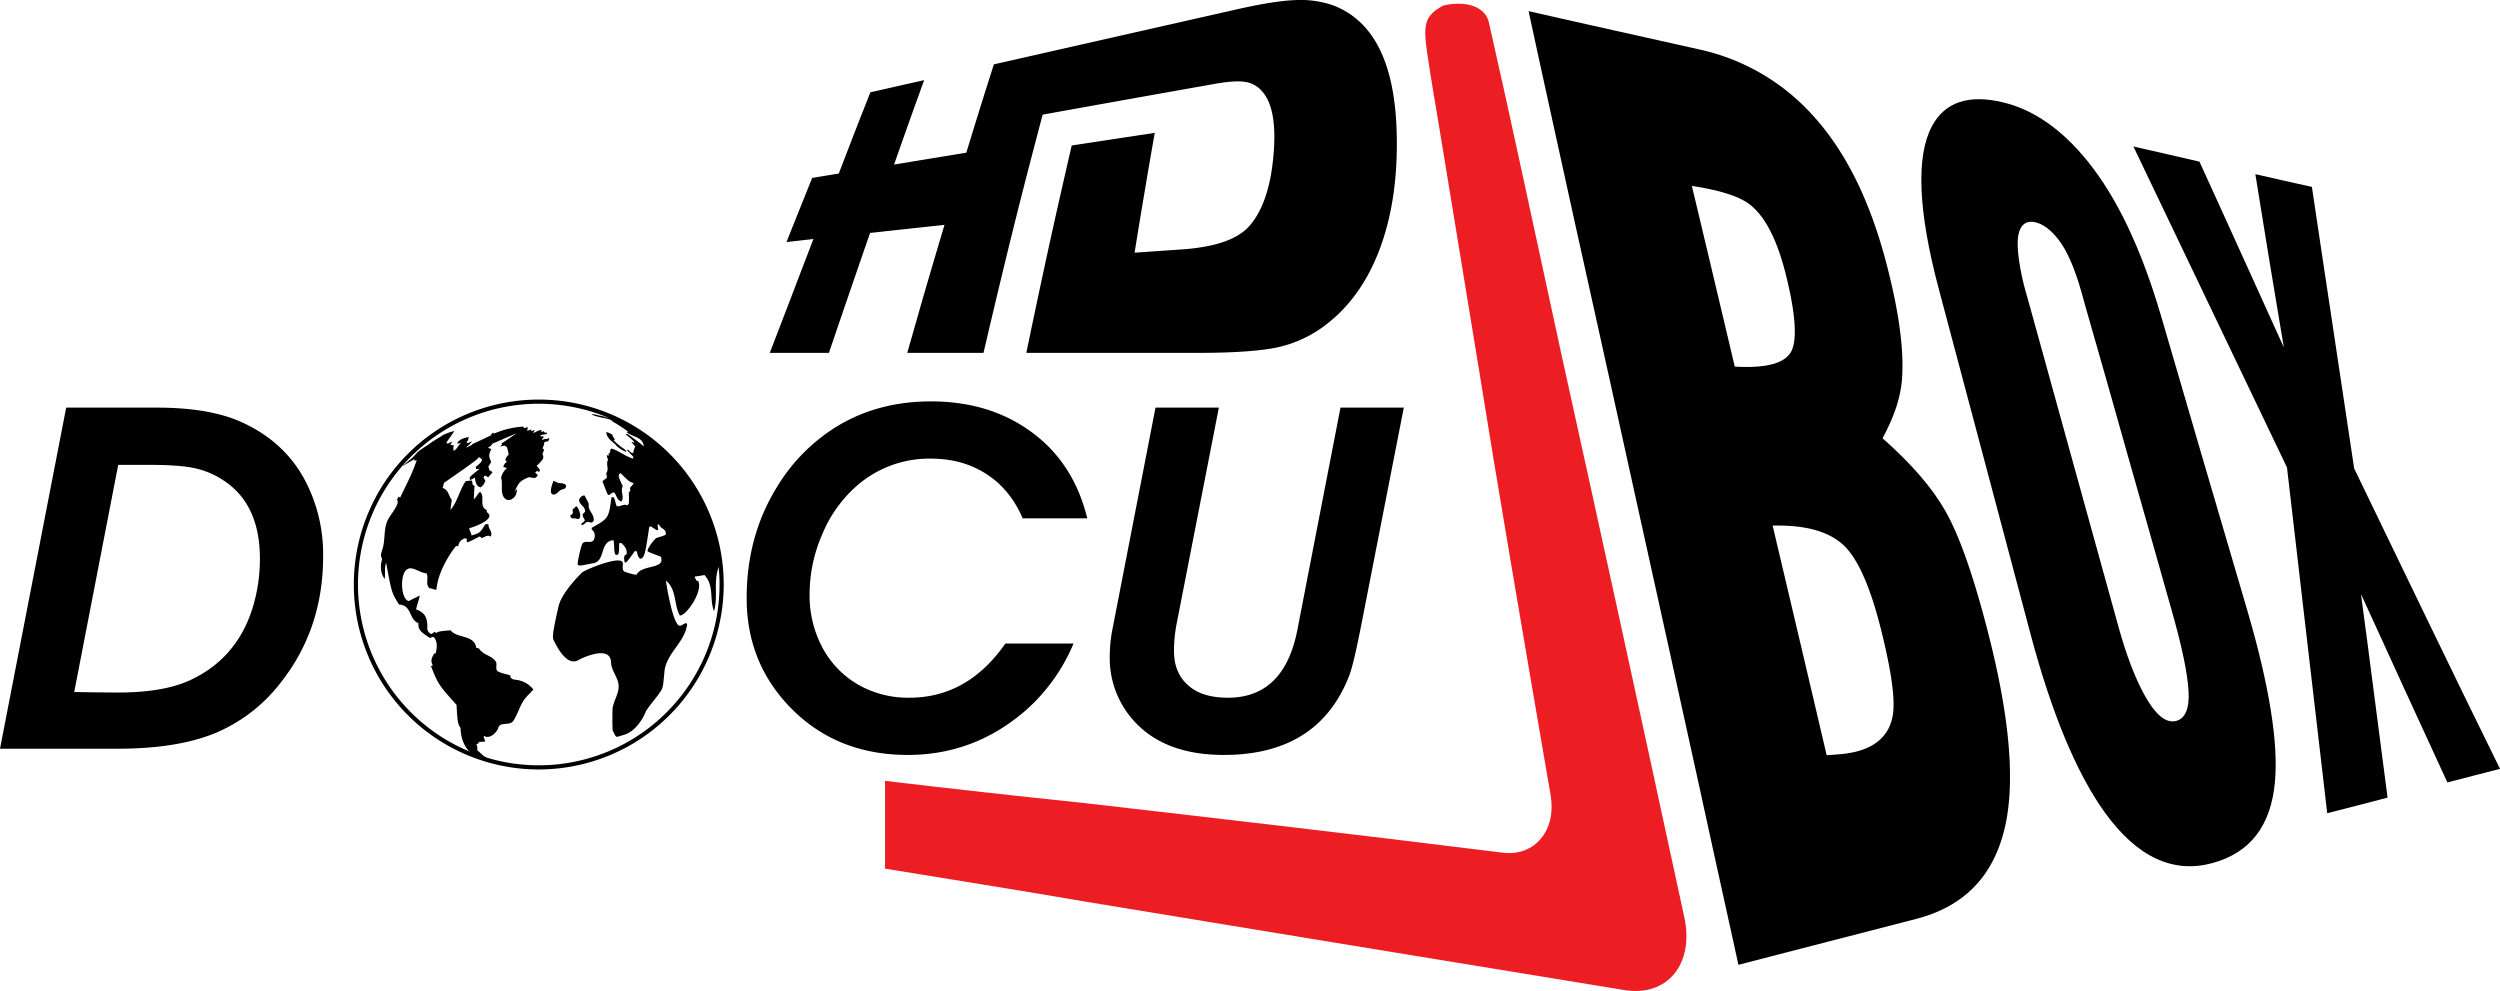
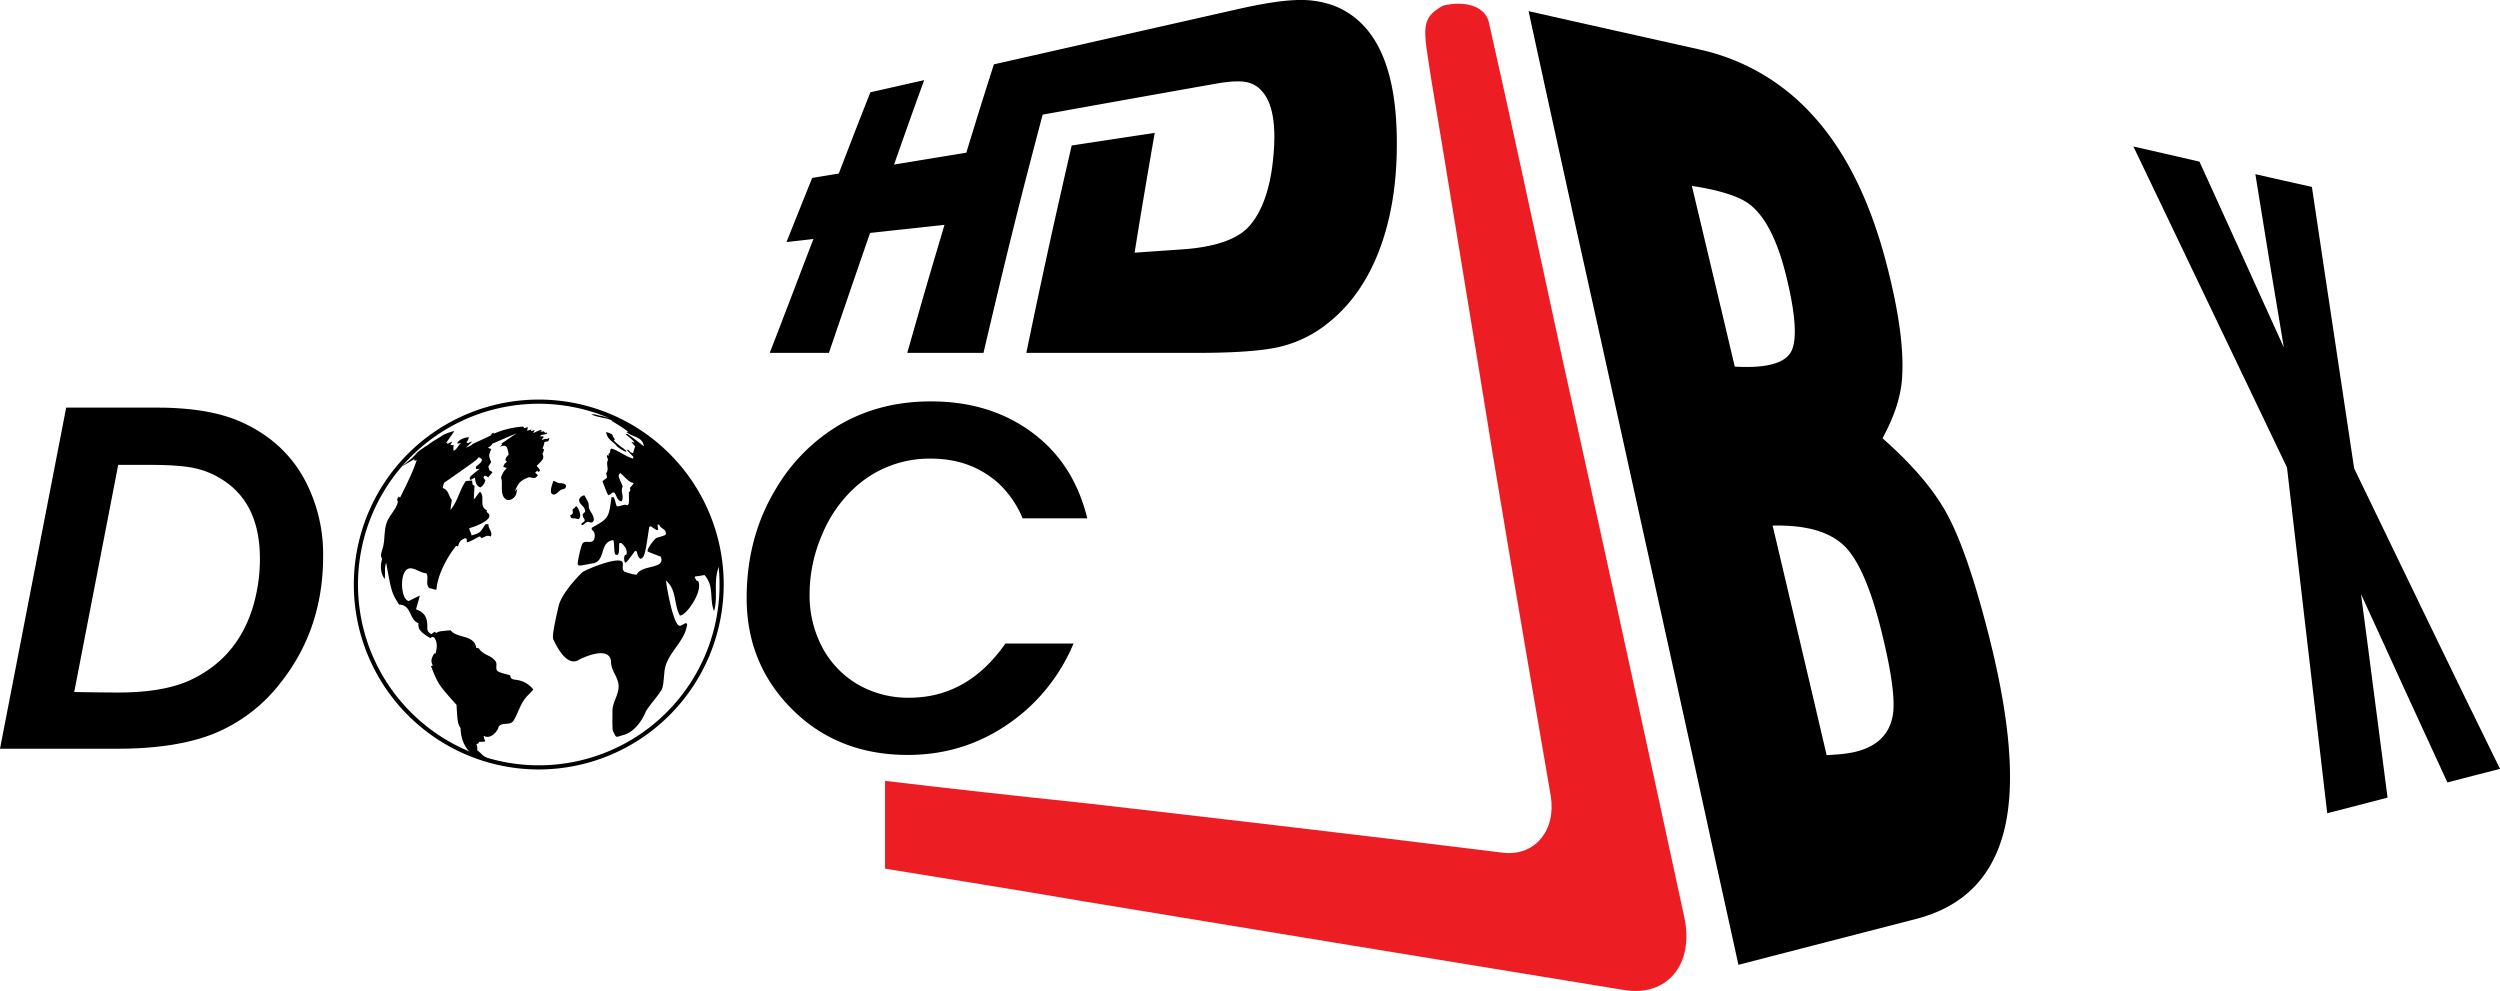
<svg xmlns="http://www.w3.org/2000/svg" width="1000" height="396.393" viewBox="0 0 1000 396.393">
  <defs>
    <style>.a{fill:#ed1d24;}.a,.b{fill-rule:evenodd;}</style>
  </defs>
  <title>DocuBox HD</title>
  <path d="M215.513,307.786A73.977,73.977,0,1,1,289.484,233.803,74.062,74.062,0,0,1,215.513,307.786Zm0-146.291A72.314,72.314,0,1,0,287.821,233.803,72.398,72.398,0,0,0,215.513,161.495Z" />
  <path d="M287.799,228.637c.167.8.619.774.477-1.419a50.462,50.462,0,0,0-.658-6.18c-.348-2.064-.439-2.245-1.393-6.219-.503-2.038-.542-1.897-1.794-5.728-.684-1.961-.684-1.961-2.245-5.664-.838-1.884-.902-1.793-2.735-5.303-.994-1.819-1.11-1.897-3.225-5.225-1.148-1.742-1.136-1.561-3.496-4.722-1.303-1.664-1.251-1.548-3.87-4.503-1.458-1.561-1.613-1.677-4.438-4.361-1.651-1.509-1.871-1.561-4.916-4.025-1.858-1.432-2.735-1.897-5.973-4.077-1.342-.864-2.194-1.251-3.587-2.064-.271-.155-1.342-.684-1.613-.826-1.845-.955-1.265-.452-2.18-.722,0,0,.787.426,2.193,1.381l.013.026c-1.78-.619-3.303-1.871-5.264-2.129l-.245.142a25.352,25.352,0,0,0-2.993-.839c.193.09.439.181.632.284-2.606-.852-3.354-.813-3.948-.735,2.67,1.393,5.845,1.239,8.541,2.58-.206-.013-.477-.052-.671-.065a69.843,69.843,0,0,1,6.877,4.425c-.206.026-.477.064-.684.09,2.155,2.129,6.49,1.768,6.929,5.806a81.001,81.001,0,0,0-6.58-5.006c-.206.026-.503.077-.723.103,3.071,2.58,3.071,2.58,3.613,3.509a3.241,3.241,0,0,0-1.303-.374c.529.619,1.084,1.226,1.587,1.858-.219.232-.219.232-.928,2.632-.877-.284-.877-.284-1.897-1.355-.206,0-.477-.026-.671-.026.877.968,1.832,1.858,2.71,2.825-.039.206-.077.516-.117.723-3.083-.89-5.522-3.058-8.592-4.038-.155.142-.374.323-.517.426-.051,1.239-.051,1.239-.735,1.755.039.219.103.503.155.71-.206-.09-.465-.206-.658-.31l-.142.568c.142.387.335.955.503,1.355-1.084,1.677.594,3.716-.761,5.354.116.529.245,1.239.335,1.768-.528.581-1.328.877-1.819,1.497,1.948,5.057,1.948,5.057,2.374,5.522a3.567,3.567,0,0,0,1.548-1.032c.245,0,.568-.013.813-.013.955,1.174.994,3.058,2.851,3.574,1.316-1.922-.606-4.141.529-6.064-1.987-4.374-1.987-4.374-.916-5.303,3.458,3.406,3.458,3.406,5.302,4.077a13.459,13.459,0,0,1-1.561,1.871c.361,1.084.142,1.277-.4,1.768.129,4.632.129,4.632-.645,5.199l-.542-.219c-1.251-.09-2.348.735-3.613.581-.632-1.174-.516-2.606-1.406-3.677-.232.026-.516.077-.735.116-1.122,8.373-1.122,8.373-7.947,12.205.026.219.065.516.091.723,1.987,1.445.839,4.038.813,4.077-1.097,1.639-3.148.129-4.413,1.277-.71.645-2.258,7.986-2.038,8.489.348.722.348.722,5.793-.348.013,0,.026-.013.039-.013,0,0,.026,0,.361-.039,0,0,.026,0,.194-.013,4.889-1.29,2.232-8.554,7.844-9.251.606,1.884.026,3.883.8,5.78.245.052.58.116.826.181.658-.735.658-.735.722-4.67a5.97,5.97,0,0,0,.761-.194c1.78,1.471,2.516,3.032,2.167,4.658-.18.065-.451.142-.645.206a3.439,3.439,0,0,0-.322,1.406c.309,2.542.309,2.542,4.412-3.096.194.09.477.219.671.284.516,2.064.516,2.064,1.354,2.916,1.754-.232,2.039-2.167,3.625-12.773a5.246,5.246,0,0,1,.632-.219c2.451,1.677,2.451,1.677,2.967,1.342a10.293,10.293,0,0,1-.258-2.077c.193.039.464.052.658.077.349,1.613,3.019,1.716,2.593,3.806-.09.387-.09.387-3.689,1.497-.594.168-3.807,4.18-3.561,5.277.064.232.064.232,5.277,2.232,2.025,5.174-7.754,3.058-9.612,7.148-.787.284-4.929-1.135-4.955-1.161-1.225-1.045-.323-2.464-.697-3.677-.877-2.774-13.947,2.426-16.152,3.935,0,0-8.193,7.818-9.496,13.637s-2.696,11.87-2.077,13.211c2.439,5.212,6.219,10.85,10.399,8.038.128-.065,12.45-6.348,12.695,1.161.091,3.406,2.903,5.961,3.019,9.341.129,3.316-2.09,6.038-2.425,9.238-.013.064-.206,8.399.181,8.967.71,1.045.838,2.284,1.78,2.206,0,0,2.515-.761,2.825-.839,5.87-1.974,8.567-9.405,8.618-9.47,1.613-2.58,3.703-4.799,5.432-7.302,1.328-1.922,1.328-1.922,1.922-8.425.671-7.431,8.322-11.754,9.096-19.133a5.671,5.671,0,0,1-.606-.335c-.697.348-1.342.787-2.077,1.071-2.89,1.058-5.896-17.791-5.78-18.037,4.386,3.703,3.044,9.521,5.535,13.947,2.49.232,9.444-9.805,7.315-13.792-.193-.039-.451-.103-.645-.142-1.187-2.335-1.393-1.264,3.161-2.271,4.038,4.541,1.884,9.457,3.832,14.476,1.768-5.909-.503-12.257,2.103-18.088.425,2.013.129,2.425.091,2.258" />
  <path d="M245.062,174.114h0l.013-.026c.013-.039.039-.142-.594-.49a5.627,5.627,0,0,0-1.987-.735v.013c-.039.142-.051.284.18.916a4.806,4.806,0,0,0,1.11,1.845,3.924,3.924,0,0,0,.387.413c.271.245.271.245,1.832,1.6.335.297.567.671.89.981a15.047,15.047,0,0,0,3.381,2.077c.309.039.245-.271.128-.4a6.836,6.836,0,0,0-1.573-1.277,33.939,33.939,0,0,1-3.225-2.748c-.143-.207.296-.245.271-.477-.091-.581-.671-.929-.813-1.471a.279.279,0,0,1,0-.219" />
  <path d="M206.41,271.919c-1.987-.155-2.206-.813-2.335-1.819-5.522-1.419-5.626-1.458-5.522-3.716.065-1.239.091-1.742-1.522-3.083-1.2-.993-2.799-1.368-3.987-2.374-.245-.194-.58-.49-.825-.671a5.535,5.535,0,0,1-.645-.916c-.323-.052-.749-.129-1.058-.181-.851-5.457-7.69-3.651-10.283-7.044-4.567.4-4.567.4-5.754,1.084-.168-.155-.413-.323-.594-.49-.387.271-.877.619-1.239.916a2.428,2.428,0,0,1-1.728-2.155c.258-4.98-1.522-6.644-4.49-7.715.4-1.845,1.11-3.625,1.471-5.47-.065-.039-.065-.039-4.464,2.155a3.548,3.548,0,0,1-.658-.348c-2.232-1.626-2.671-8.864-.71-11.586,2.206-3.058,5.638.813,8.49.787,1.123,1.897-.632,4.322,1.303,6.077.554-.232,2.219.748,2.71.439.825-8.954,7.844-17.443,7.921-17.495.22.064.491.181.697.258.658-2.297,1.29-2.58,2.787-3.277a6.538,6.538,0,0,1,.71.245c0,.413.039.98.077,1.419,1.923-.503,3.433-1.703,5.213-2.387.18.168.399.426.58.632,1.225-.168,2.245-1.51,3.69-.555,1.096-1.845-1.161-3.277-.826-5.006-.374,0-.89.052-1.277.077-2.167,3.458-2.167,3.458-5.56,4.477.025-1.058-.929-1.871-.839-2.942,2.219-.516,11.121-3.858,6.902-6.438.026-.194.077-.477.129-.684-3.407-1.716-.568-5.316-2.748-7.418-1.019.903-1.484,2.142-2.49,3.019-.026-.026-.026-.026.271-5.432-.232-.116-.516-.284-.735-.413-.077-.503-.18-1.161-.245-1.651a18.181,18.181,0,0,0-2.555.232c-2.465,3.6-3.161,8.012-6.038,11.431-.039-.348-.039-.348.503-3.935-1.342-1.522-1.2-3.987-3.677-4.774l.528-2.038c12.941-9.044,12.941-9.044,13.908-10.257a3.426,3.426,0,0,1,1.342.942c-.374,1.11-.374,1.11-2.503,2.877.013.245.039.581.039.839a2.252,2.252,0,0,0,1.368-.09c0,.077-.013.142-.013.181-4.141,3.264-4.141,3.264-3.625,4.387l1.871-1.006c.297,3.006,1.148,3.574,2.232,3.935A4.633,4.633,0,0,0,194.141,192.173a9.86,9.86,0,0,1-.761-1.2c.155-.232.361-.516.517-.722a2.619,2.619,0,0,1,1.354.722c.516-.619,1.226-1.419,1.742-2.026a2.156,2.156,0,0,0-1.174-.761c-.142-.477-.335-1.122-.491-1.574.375-.516.826-1.239,1.149-1.768-1.058-2.593-1.058-2.593.039-5.277a2.569,2.569,0,0,1-1.316-.529c1.238-.71,1.238-.71,1.741-1.548l9.702-4.193s-4.889,3.367-6.154,4.206a1.843,1.843,0,0,1,.374.129c0,.064-.013.155-.194.348a.349.349,0,0,1-.128.116v.013a.47.47,0,0,0-.104.116c-.168.129-.335.271-.503.413l.361-.09c.052-.013.078-.013.142-.026a2.596,2.596,0,0,1,.852-.168,1.322,1.322,0,0,1,1.019.142,1.182,1.182,0,0,1,.516.568,17.256,17.256,0,0,1,.646,2.774,8.957,8.957,0,0,0-1.006,1.2,3.054,3.054,0,0,0-.297.916.495.495,0,0,0,.013.142c.194.194.426.452.606.632a6.035,6.035,0,0,0-.528.426,1.763,1.763,0,0,0-.387.374,6.406,6.406,0,0,0-.542,1.032v.09a5.186,5.186,0,0,0,.89.452c.052-.052.091-.052.31-.039a.552.552,0,0,1,.18.168,5.357,5.357,0,0,1-.529.581,7.293,7.293,0,0,0-1.767,3.354,4.869,4.869,0,0,1,.271,1.006c.142,1.497-.026,2.993.116,4.464.026.206.052.439.091.619a6.856,6.856,0,0,0,.322,1.045,4.164,4.164,0,0,0,.272.542,5.002,5.002,0,0,0,.864.89,2.426,2.426,0,0,0,2.49-.155c1.691-.955,1.794-2.542,2.051-4.051a13.068,13.068,0,0,1-.942,1.097,12.924,12.924,0,0,1,1.729-3.367c.051-.077.142-.155.194-.232a.755.755,0,0,0,.128-.155,1.777,1.777,0,0,0,.22-.168,3.624,3.624,0,0,1,.348-.271,8.305,8.305,0,0,1,2.18-1.2,1.686,1.686,0,0,1,1.277-.297c.143.039.168.039.413.09,1.47.258,1.87.323,2.683-.968l-1.07-1.058h.025l.929-.748c.026.077.065.194.091.258.065.077.142.194.206.271.194-.129.465-.271.658-.4-.065-.671-.065-.671-1.302-1.987.09-.09.154-.168.245-.245a.123.123,0,0,1-.091.026,1.782,1.782,0,0,1,.349-.284c2.451-2.49,2.425-2.619,1.819-4.503.103-.168.258-.413.374-.581.077-.323.18-.722.258-1.032-.181-.129-.439-.284-.606-.413a8.109,8.109,0,0,0,.761-2.529,9.16,9.16,0,0,1,1.484-.31,3.457,3.457,0,0,0,.503-1.329,4.151,4.151,0,0,1-1.264.335,5.054,5.054,0,0,1,.748-.026h.039c-.026,0-.026.013-.026.013a1.685,1.685,0,0,1-.799.026,4.513,4.513,0,0,0-1.639.465v-.284a4.19,4.19,0,0,1,.787-.942c-.206-.09-.451-.181-.684-.297a1.184,1.184,0,0,1-.323.077.642.642,0,0,1-.245.052c-.194-.052-.18-.245-.155-.374.013-.052.026-.064.297-.245.013,0,.013-.013.026-.026a.138.138,0,0,0-.026.09c.774-.335,1.716-.142,2.425-.697a1.336,1.336,0,0,1-.193-.335c-.207.026-.465.052-.658.065v.026l-.026.026a.288.288,0,0,0-.09.09.56.56,0,0,1,.025-.142c-.129-.168-.297-.374-.425-.555a.286.286,0,0,1-.103.013c-.22.026-.465.077-.671.116h-.013c-.348.013-.516-.039-.387-.348.025-.013.039-.013.065-.026a.216.216,0,0,0,.219.155h.039c-.051-.142-.116-.297-.168-.439h-.013c-.748.077-.968.129-3.225,1.277.18-.387.426-.916.594-1.277-.439.142-1.046.335-1.497.49.052-.232.129-.529.18-.761a6.933,6.933,0,0,1-1.832.529,4.082,4.082,0,0,0,.426-1.393c-.426.116-1.02.271-1.458.361-.142-.181-.322-.413-.451-.593A35.089,35.089,0,0,0,197.431,173.517c.013-.168.026-.361.039-.503a3.37,3.37,0,0,0-1.277,1.006c.232-.077.542-.168.774-.258-.271.271-.271.271-7.96,3.845l-.309.374a14.649,14.649,0,0,1-2.374,1.097,29.071,29.071,0,0,0,2.542-2.464,5.479,5.479,0,0,0-1.665.658,6.637,6.637,0,0,1-.619-.374,3.38,3.38,0,0,0,.929-2c-.787-.077-4.296.774-4.606,2.567a10.05,10.05,0,0,0,1.613-.361c-1.252.903-1.574,2.542-3.097,3.251-.116-1.613-.116-1.613.194-2.206a12.008,12.008,0,0,1-1.522-.219,4.153,4.153,0,0,0,.787-1.316l-2.18,1.032c.129-.168.31-.387.426-.568-.206.026-.491.052-.71.09,0-.026,2.516-3.38,3.29-4.761a21.055,21.055,0,0,0-4.529,1.639c-1.961,1.355-4.141,2.413-5.986,3.935-1.174.645-2.206,1.484-3.342,2.193-.606.529-1.419,1.2-1.961,1.768.348-.232.813-.568,1.162-.8-.594.529-1.239,1.045-1.819,1.6l.335-.142s-2.941,2.438-4.206,3.496c-.051.09-.116.232-.168.335,1.432-1.058,3.084-1.793,4.529-2.826.013.194.026.49.039.684.284-.064.671-.155.955-.206-1.987,5.38-1.987,5.38-6.683,14.979-.142-.142-.361-.323-.517-.477-.206.348-.49.826-.696,1.161a2.38,2.38,0,0,1,.258,1.368c-.877,3.019-3.509,5.187-4.464,8.141-1.122,3.393-.528,7.006-1.638,10.399-.826,2.516-.671,2.825-.091,3.948-.013.039-1.677,4.361,1.006,8.012.297-2.167-.206-4.399.568-6.515,2.18,11.934,2.18,11.934,5.148,16.721,5.186.206,3.935,6.038,7.741,7.431,0,2.038,0,3.148,4.761,5.986.22-.129.503-.323.723-.464.245.052.568.116.825.168.658,1.032,1.651,2.568.555,6.503a1.872,1.872,0,0,1-.465-.103c-1.354,2.155-1.471,3.161-.619,4.877-.232.077-.517.168-.749.232,2.968,7.38,2.968,7.38,10.244,15.508.361,7.444.658,7.87,1.613,9.238-.026.077-.297,11.908,11.109,12.592l.026-.477s-.735.361-.71-.206c-1.651-.8-2.387-2-3.78-3.006a4.262,4.262,0,0,0-.335-2.464c.245-.077.568-.181.8-.245.09-.206.206-.464.297-.632,2.129-.077,2.129-.077,2.477-.284a6.373,6.373,0,0,1-.658-2.167c2.993,1.793,5.689-2.374,5.793-2.942.58-2.929,4.696-.877,6.064-2.993,2.025-3.071,2.696-6.773,5.251-9.599a12.066,12.066,0,0,1,1.2-1.238c.464-.516,1.096-1.213,1.573-1.729a10.304,10.304,0,0,0-6.928-3.883" />
  <path d="M225.799,193.615a2.227,2.227,0,0,0-.581-.206c-.71-.206-1.484-.077-2.193-.322a8.119,8.119,0,0,0-1.432-.684,1.732,1.732,0,0,0-.245.013c-.697,1.948-1.871,5.199.077,5.406h.026a1.542,1.542,0,0,0,.916-.271,1.422,1.422,0,0,1,.181-.116,1.735,1.735,0,0,1,.18-.142c.542-.374.929-.89,1.484-1.251.723-.465,1.936-.258,2.18-1.355a.885.885,0,0,0-.593-1.071" />
  <path d="M233.915,204.866c-.168.103-.891.723-.852,1.161a3.581,3.581,0,0,0,.529,1.393c.206.335.323.555.283.761-.116.8-1.613.877-1.239,1.858,1.11.013,1.497-1.329,2.619-1.29.478.026.903.374,1.42.232a1.16,1.16,0,0,0,.245-.09,1.283,1.283,0,0,0,.568-1.368c-.129-1.548-1.265-2.645-1.794-4.012-.335-.839-.077-1.755-.413-2.593-.065-.168-1.484-2.735-1.496-2.761a2.193,2.193,0,0,0-.284.013,2.576,2.576,0,0,0-1.845,1.664c-.129,1.69,1.651,2.361,2.168,3.703.297.787.258,1.239.091,1.329" />
  <path d="M229.994,207.345c.296.065.593.168.902.219a.572.572,0,0,0,.207.026.563.563,0,0,0,.451-.064c.052-.026.8-.426.426-2.168-.232-1.174-1.045-2.825-1.523-2.838-.116.026-.168.064-.348.297a3.392,3.392,0,0,1-.516.529c-.129.129-.335.155-.439.297-.129.219-.117.297-.052.98a1.122,1.122,0,0,1-.929,1.406H228.071c.129.568.206.916.439,1.11.452.348.994.129,1.484.206" />
  <path class="a" d="M673.709,366.843c-19.431-90.002-35.467-163.194-48.911-224.051C613.587,91.262,604.246,47.177,595.666,9.465c-1.136-6.722-9.109-9.444-18.437-7.225-9.457,5.225-7.78,9.405-4.709,29.635,5.574,33.235,11.586,70.585,18.668,113.522,7.832,48.936,17.534,105.665,29.107,172.922,2.245,13.805-6.348,24.255-19.043,22.772C538.137,333.247,482.879,326.899,434.317,321.287c-28.383-2.967-55.284-5.961-80.3-8.941v35.106c24.643,4.09,51.168,8.193,79.178,13.044,60.896,10.076,131.843,21.662,216.246,35.48,17.534,2.993,28.371-10.45,24.269-29.132" />
  <path class="b" d="M486.006,33.535c5.341-.942,9.341-1.225,12.076-.774a10.944,10.944,0,0,1,6.889,3.922c3.961,4.567,5.496,12.824,4.451,24.991-1.058,13.082-4.386,22.862-9.844,28.913-4.709,5.225-13.818,8.296-26.887,9.186-6.477.439-12.708.877-18.849,1.303q2.052-12.869,4.116-25.016c1.316-7.831,2.632-15.495,3.948-22.9q-17.262,2.593-33.235,5.044c-2.787,12.192-5.728,24.965-8.67,38.396q-4.626,21.114-9.47,44.55h68.676c13.973,0,24.643-.723,31.571-2.167a48.568,48.568,0,0,0,19.468-9.005c9.444-7.16,16.656-17.237,21.482-29.932,4.696-12.308,7.057-26.732,7.005-42.795,0-15.947-2.322-28.306-6.786-37.415-4.244-8.683-10.45-14.463-18.372-17.572A39.367,39.367,0,0,0,518.054.042c-5.574.207-13.327,1.445-23.12,3.651-18.771,4.258-36.383,8.231-52.961,11.986-15.637,3.548-30.409,6.889-44.421,10.063-1.78,5.586-3.599,11.276-5.406,17.082q-2.768,8.902-5.626,18.256c-10.037,1.651-19.662,3.212-28.9,4.748q3.136-8.922,6.154-17.417c1.974-5.561,3.961-11.031,5.896-16.359-7.38,1.664-14.579,3.303-21.52,4.864q-3.057,7.741-6.179,15.74-3.174,8.225-6.464,16.759c-3.599.581-7.148,1.187-10.644,1.755-1.638,4.116-3.329,8.283-5.018,12.54-1.716,4.283-3.496,8.67-5.238,13.108,3.522-.4,7.134-.787,10.773-1.226q-4.141,10.741-8.412,21.972-4.393,11.515-9.07,23.584h23.675q4.354-12.831,8.515-24.939,4.046-11.805,7.948-23.03c9.521-1.045,19.417-2.116,29.764-3.238-2.361,7.947-4.787,16.075-7.238,24.475-2.515,8.657-5.031,17.559-7.664,26.732h30.5c4.284-18.308,8.386-35.544,12.425-51.736,3.806-15.327,7.612-29.816,11.237-43.556,10.335-1.858,21.133-3.806,32.319-5.806q17.515-3.135,36.629-6.515" />
  <path d="M914.797,186.993q-15.289-32.009-30.668-64.096C873.898,101.558,863.629,80.051,853.359,58.595c9.096,2.09,17.895,4.064,26.422,6.064,5.6,12.334,11.264,24.655,16.863,37.054q8.438,18.559,16.889,37.26c-2.025-11.96-3.987-23.842-5.896-35.389-1.896-11.508-3.689-22.784-5.496-33.919,7.754,1.768,15.301,3.497,22.617,5.096,2.645,17.585,5.315,35.738,8.128,54.213,2.851,19.017,5.78,38.357,8.773,58.393,9.702,20.062,19.405,40.176,29.081,60.174q14.533,30.074,29.261,60.006c-6.89,1.768-13.857,3.535-21.043,5.432-5.78-12.579-11.598-25.158-17.34-37.686-5.754-12.566-11.443-25.133-17.224-37.647,1.742,12.94,3.471,26.229,5.2,39.66,1.768,13.611,3.587,27.648,5.432,41.737-7.754,2.051-15.882,4.129-24.14,6.244-2.89-24.784-5.728-48.91-8.412-72.198q-3.948-34.002-7.676-66.096" />
-   <path d="M809.506,113.814c.477,2.013,1.148,4,1.69,6.025q8.67,31.467,17.675,63.954,9.076,32.861,18.449,66.65c3.084,11.25,6.632,20.669,10.67,27.919,4.103,7.354,8.115,10.76,11.96,10.115,3.999-.671,5.883-4.735,5.47-11.986-.4-7.148-2.594-17.637-6.477-31.377-5.948-21.159-11.895-41.957-17.74-62.612q-8.535-30.364-17.069-60.07c-.503-1.961-1.058-3.871-1.626-5.87-2.67-9.367-5.663-16.166-8.915-20.449-3.199-4.258-6.645-6.786-10.063-7.328-3.148-.477-5.2,1.071-6.09,4.735-.839,3.574-.309,10.347,2.065,20.294m2.529,139.132c-6.271-23.7-12.528-47.065-18.617-70.044q-8.999-34.002-17.83-67.05c-8.489-31.79-9.224-53.568-2.709-65.554,5.134-9.47,14.578-12.553,27.932-9.457,12.489,2.89,23.778,10.786,34.073,23.455,11.741,14.463,21.481,34.783,29.39,61.58,5.651,19.185,11.263,38.615,17.017,58.264,5.819,19.972,11.844,40.137,17.778,60.509,8.671,29.764,12.321,52.497,10.915,68.044-1.587,17.521-9.792,28.397-25.016,32.538-15.534,4.245-29.997-2.18-42.989-20.165-11.457-15.869-21.494-40.215-29.945-72.121" />
  <path d="M693.906,146.649c12.837.722,20.385-1.381,22.733-6.361,2.284-4.864,1.51-15.185-2.297-30.448-3.547-14.166-8.424-23.559-14.721-28.268-4.167-3.083-11.65-5.47-22.875-7.212q8.496,35.609,17.16,72.288m36.757,155.44c2.722-.207,5.341-.323,8.025-.71,11.031-1.561,17.108-6.928,18.462-15.508.968-6.077-.58-17.198-4.477-32.99-4.4-17.933-9.509-29.48-15.34-34.886-5.948-5.483-15.224-8.038-28.281-7.754,7.109,30.126,14.321,60.638,21.61,91.847m-35.299,83.835c-3.884-17.83-7.806-35.402-11.612-52.845q-5.729-26.262-11.406-51.968c-7.238-33.132-14.475-65.593-21.468-97.421Q640.486,136.47,630.391,91.082c-6.451-29.429-12.837-58.251-18.953-86.622,23.932,5.444,46.588,10.45,68.03,15.263a85.492,85.492,0,0,1,43.724,24.371c14.102,14.566,24.41,34.757,31.299,61.025,5.226,19.92,7.251,35.609,6.258,47.066-.62,7.225-3.265,14.876-7.742,23.12q18.037,15.908,25.842,30.371c5.252,9.663,10.709,25.249,16.308,47.078,8.424,32.693,10.876,58.238,7.173,76.456-4.193,20.423-15.998,33.235-35.918,38.37q-33.248,8.573-71.049,18.346" />
  <path d="M29.686,276.804q11.302.194,17.598.206c11.921,0,21.43-1.626,28.5-4.812q18.773-8.593,25.171-28.758a66.451,66.451,0,0,0,3.007-19.998q0-22.023-14.914-31.506a33.354,33.354,0,0,0-11.534-4.735c-4.025-.851-9.883-1.251-17.637-1.251H47.285ZM26.474,163.05h36.305q20.262,0,32.887,5.38,17.573,7.625,26.074,23.21a63.256,63.256,0,0,1,7.508,30.874q0,28.932-16.785,50.291a64.336,64.336,0,0,1-26.41,20.449q-15.269,6.251-39.079,6.232H0Z" />
  <path d="M402.151,257.424h27.261a73.513,73.513,0,0,1-19.082,26.694q-20.514,17.843-47.181,17.856-29.377,0-48.059-20.088-16.449-17.669-16.424-42.679,0-24.384,11.689-43.685a72.316,72.316,0,0,1,24.784-25.184q16.315-9.773,37.196-9.779,26.494,0,44.291,15.482c8.993,7.896,15.108,18.295,18.282,31.3H409.04a39.964,39.964,0,0,0-9.613-13.998c-7.353-6.593-16.359-9.896-27.093-9.896a44.086,44.086,0,0,0-30.306,11.495A52.449,52.449,0,0,0,328.791,213.983a59.772,59.772,0,0,0-4.954,23.713,44.222,44.222,0,0,0,5.38,21.804,37.543,37.543,0,0,0,14.618,14.682,40.207,40.207,0,0,0,19.894,4.903q23.3,0,38.422-21.662" />
-   <path d="M462.202,163.05h25.339l-16.85,86.261a57.99,57.99,0,0,0-1.096,11.095c0,6.193,2.128,10.954,6.334,14.282,3.638,2.942,8.722,4.4,15.211,4.4q22.448,0,27.778-26.99l17.275-89.048h25.326L544.901,247.982q-3.407,17.534-5.174,22.191-12.308,31.796-50.201,31.803-26.03,0-38.319-16.488a37.217,37.217,0,0,1-7.302-22.875,56.16,56.16,0,0,1,.994-10.515Z" />
</svg>